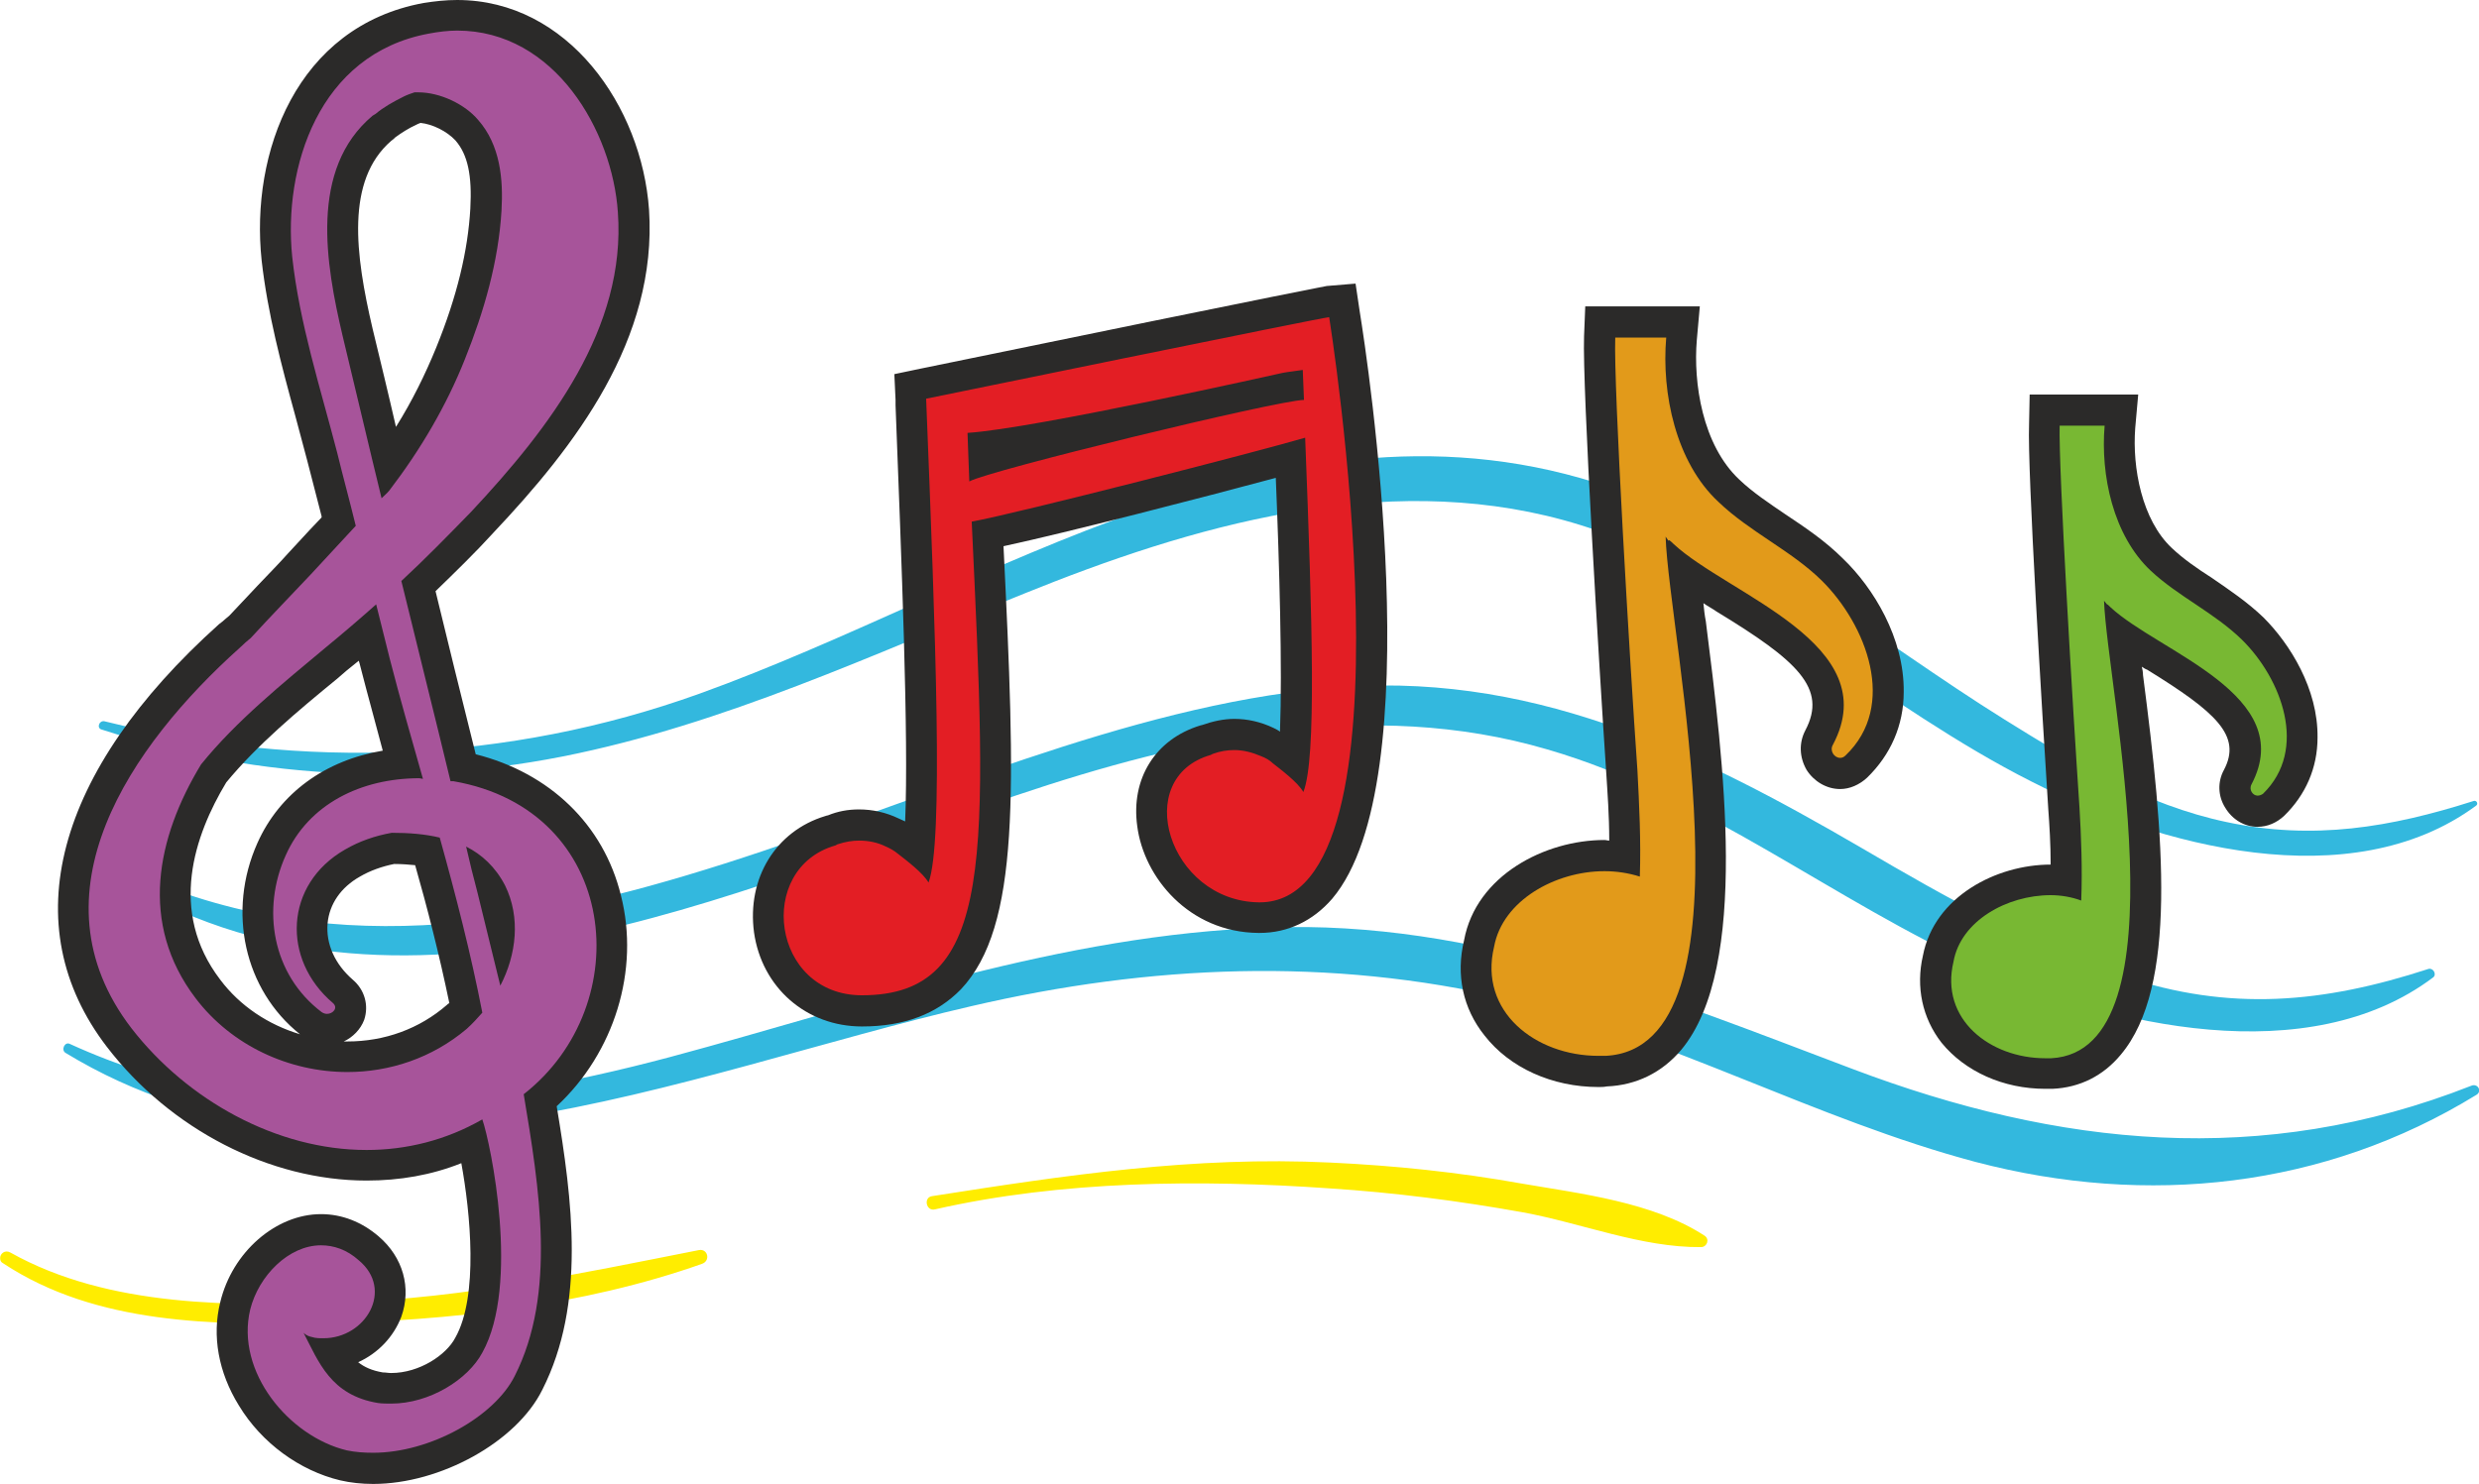
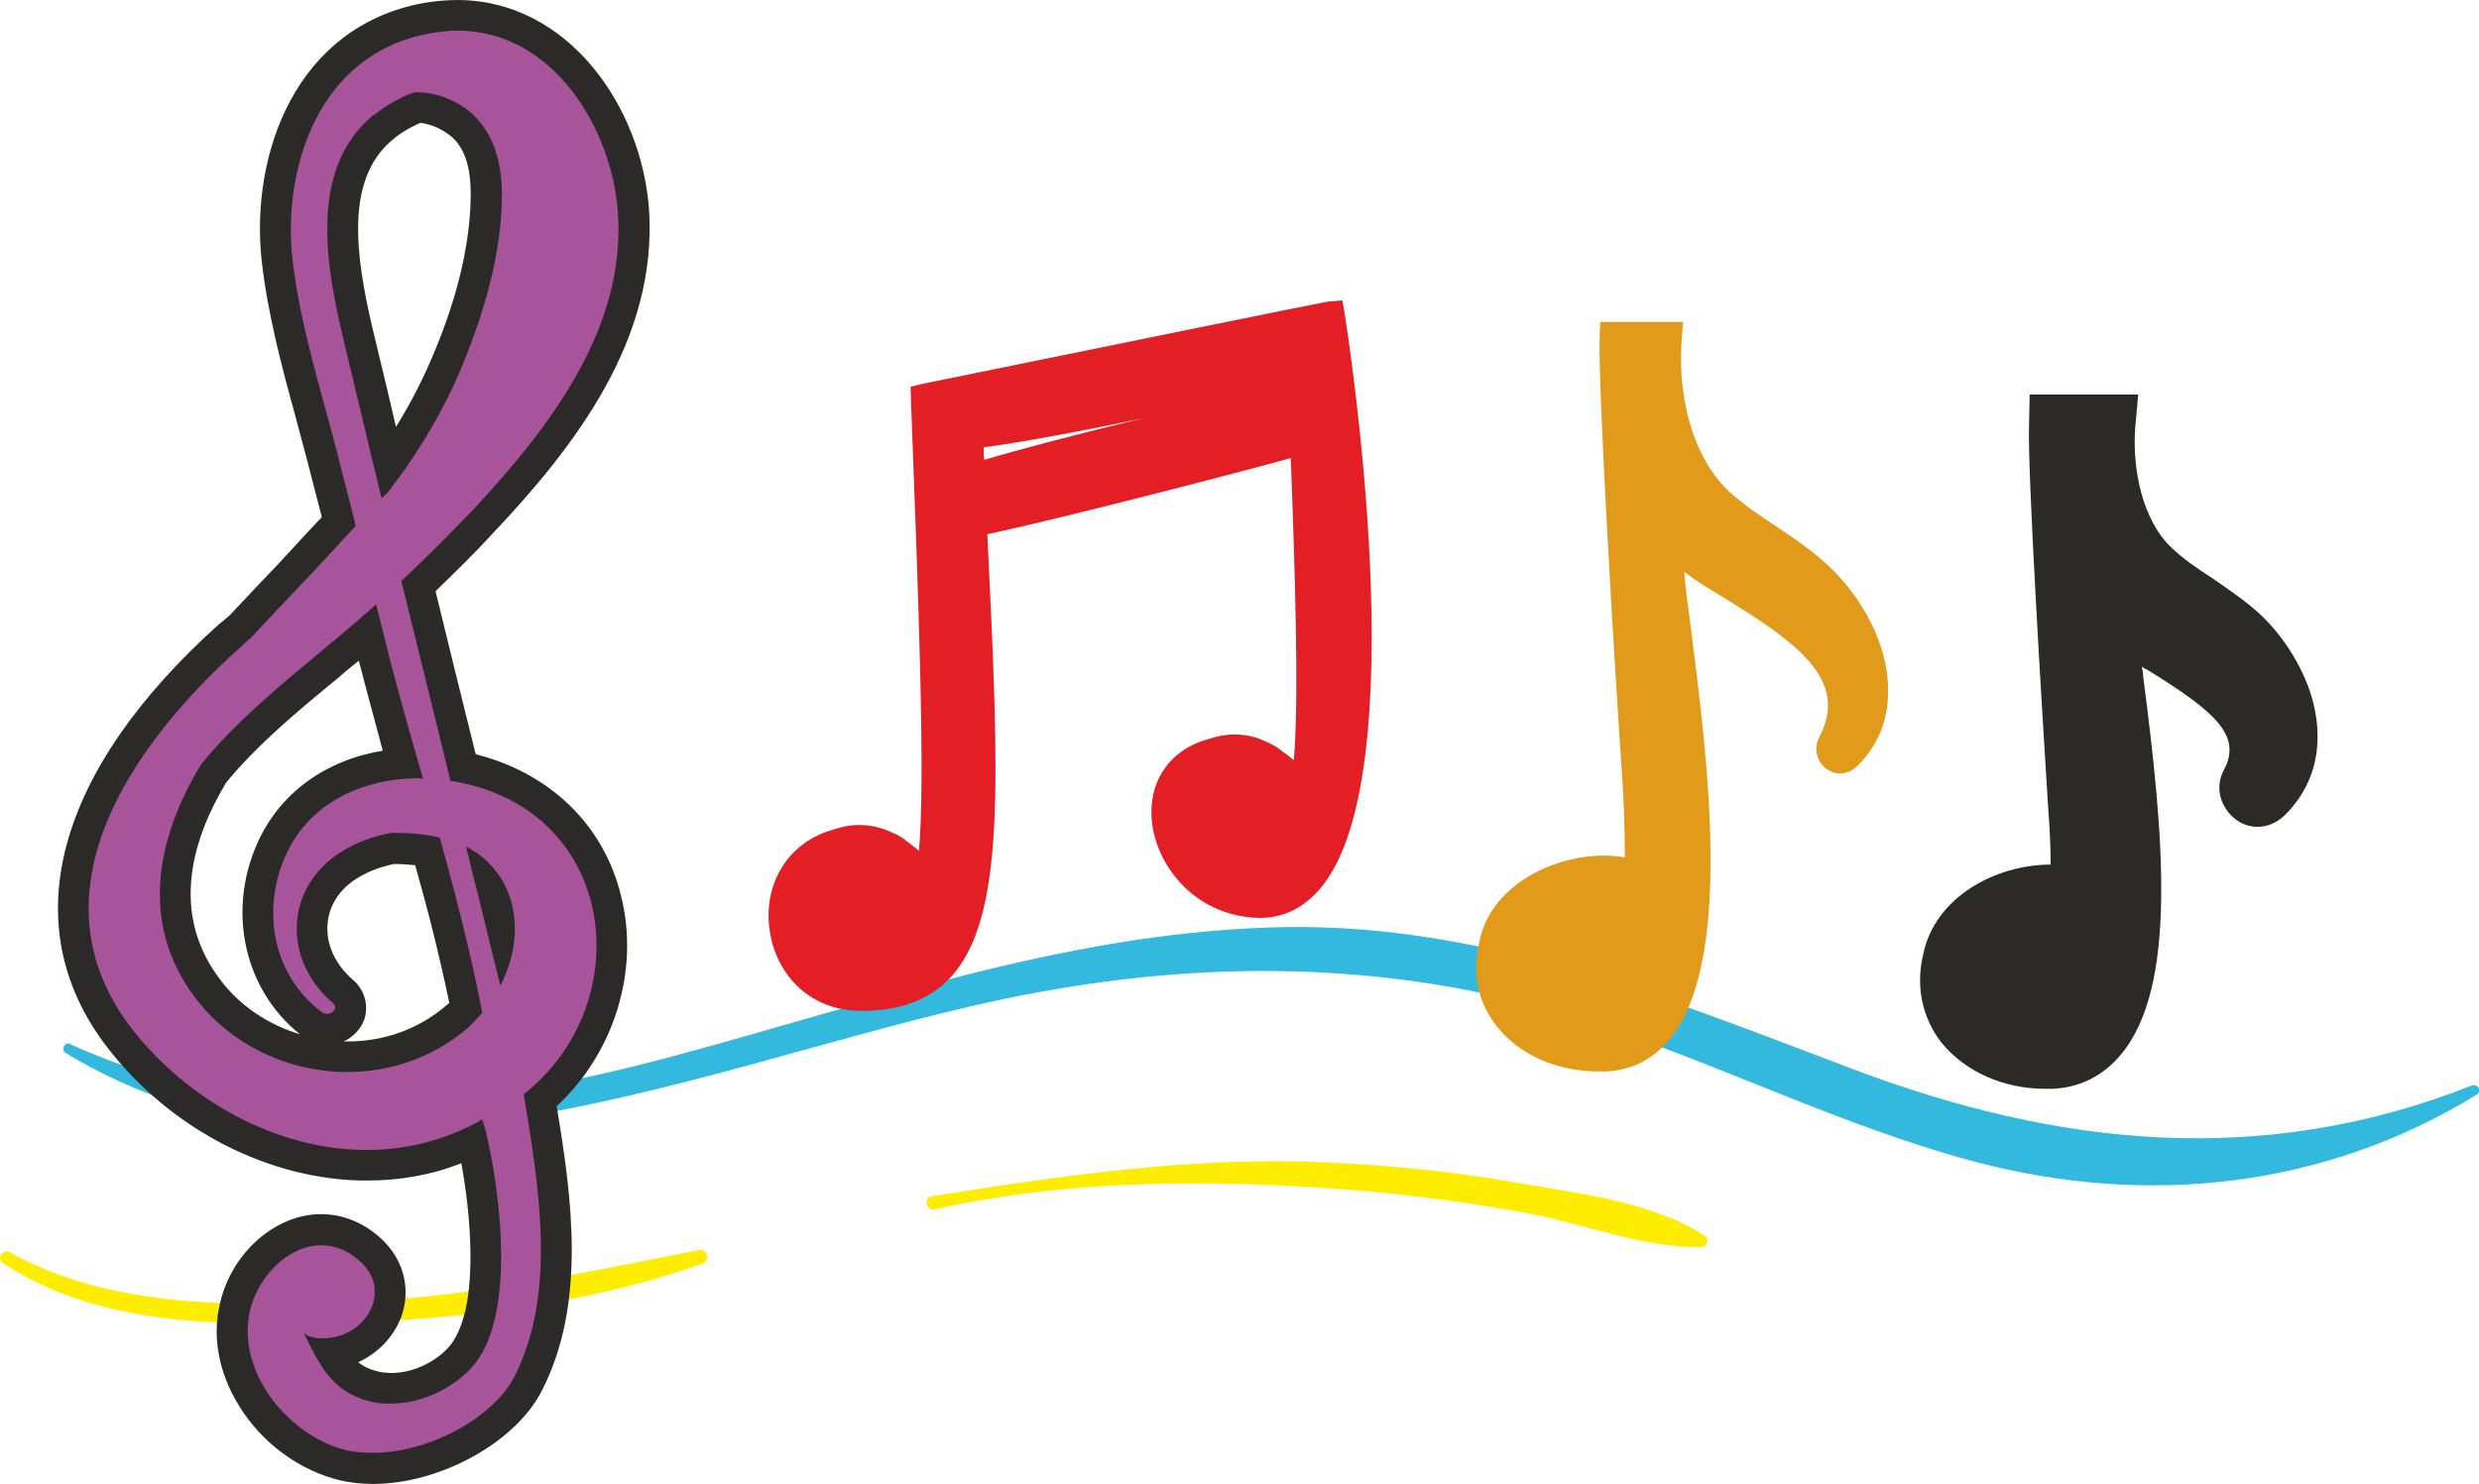
<svg xmlns="http://www.w3.org/2000/svg" xml:space="preserve" width="43.422mm" height="26mm" version="1.1" style="shape-rendering:geometricPrecision; text-rendering:geometricPrecision; image-rendering:optimizeQuality; fill-rule:evenodd; clip-rule:evenodd" viewBox="0 0 4133 2475">
  <defs>
    <style type="text/css">
   
    .fil7 {fill:none}
    .fil2 {fill:#2B2A29;fill-rule:nonzero}
    .fil5 {fill:#FFED00;fill-rule:nonzero}
    .fil4 {fill:#E31E24;fill-rule:nonzero}
    .fil1 {fill:#E29A1A;fill-rule:nonzero}
    .fil6 {fill:#A7549A;fill-rule:nonzero}
    .fil3 {fill:#78B833;fill-rule:nonzero}
    .fil0 {fill:#33B8DE;fill-rule:nonzero}
   
  </style>
  </defs>
  <g id="Katman_x0020_1">
    <g id="_431295872928">
      <g>
-         <path class="fil0" d="M4124 1336c-138,44 -267,66 -412,35 -133,-28 -255,-99 -370,-171 -215,-134 -414,-303 -657,-387 -540,-185 -1033,169 -1519,344 -320,115 -662,128 -992,46 -9,-2 -14,12 -4,14 266,86 545,97 818,34 267,-61 517,-182 770,-281 286,-111 605,-190 905,-85 267,93 475,293 725,419 210,107 531,194 740,40 5,-3 1,-10 -4,-8z" />
-         <path class="fil0" d="M4049 1616c-175,57 -331,72 -509,12 -155,-52 -295,-131 -435,-213 -283,-165 -559,-299 -895,-267 -667,62 -1334,618 -2011,298 -10,-5 -20,8 -10,15 475,296 1032,26 1504,-134 285,-96 591,-164 887,-77 262,76 477,253 724,364 215,97 545,173 753,16 6,-5 0,-16 -8,-14z" />
        <path class="fil0" d="M4120 1811c-348,137 -687,102 -1031,-28 -318,-120 -627,-249 -975,-236 -347,12 -665,127 -997,216 -334,89 -677,126 -1001,-22 -8,-4 -15,10 -7,15 467,284 1034,32 1511,-78 297,-69 597,-82 895,-12 269,64 512,201 779,272 286,75 581,44 835,-112 10,-6 2,-20 -9,-15z" />
        <path class="fil1" d="M2665 1787c-69,0 -133,-28 -170,-76 -31,-39 -41,-88 -29,-138 17,-94 120,-146 209,-146 11,0 23,1 34,3 0,-53 -2,-103 -5,-143 -12,-173 -40,-642 -37,-725l1 -25 138 0 -2 28c-7,77 10,189 78,254 24,22 52,41 81,60 31,21 64,43 92,71 46,45 94,122 93,204 0,48 -18,92 -53,125 -8,7 -17,11 -27,11l0 0c-14,0 -27,-8 -34,-20 -7,-12 -8,-27 -1,-40 50,-95 -34,-156 -157,-232 -25,-15 -48,-29 -68,-44 2,25 6,54 10,85 29,226 73,566 -35,695 -27,33 -63,51 -105,53 -4,0 -8,0 -13,0z" />
-         <path class="fil2" d="M2834 511l-191 0 -2 50c-3,85 25,549 37,728 2,32 5,71 5,113 -3,0 -5,-1 -8,-1 -99,0 -214,59 -234,167 -14,58 -2,114 34,159 42,54 113,86 190,86 5,0 9,0 14,-1 49,-2 92,-23 124,-61 115,-138 70,-485 41,-715 -2,-10 -3,-20 -4,-30 7,5 15,9 22,14 135,82 185,128 148,198 -11,21 -10,45 2,66 12,19 33,32 56,32 16,0 32,-7 45,-19 39,-38 61,-87 61,-143 1,-90 -51,-174 -101,-222 -30,-30 -63,-52 -96,-74 -28,-19 -55,-37 -77,-58 -62,-58 -77,-162 -71,-233l5 -56 0 0zm-56 52c-8,93 16,208 87,274 52,50 121,81 172,131 75,74 127,209 40,292 -3,3 -6,4 -9,4 -10,0 -18,-12 -12,-22 89,-168 -175,-250 -266,-335 -5,-5 -7,-6 -7,-6 -1,0 -1,1 -1,1 0,0 -1,-1 -5,-7 5,164 158,853 -100,866 -4,0 -8,0 -12,0 -105,0 -200,-74 -174,-182 14,-77 102,-126 184,-126 20,0 40,3 59,9 2,-60 -1,-120 -4,-177 -13,-185 -40,-642 -37,-722l85 0z" />
        <path class="fil3" d="M3410 1791c-62,0 -119,-26 -152,-68 -28,-35 -37,-79 -26,-125 14,-84 107,-130 186,-130 10,0 19,0 27,1 1,-45 -2,-87 -4,-121 -10,-153 -35,-566 -33,-639l1 -25 128 0 -2 28c-6,67 9,165 68,221 21,20 45,36 71,53 28,18 56,38 82,63 40,39 83,108 82,181 0,44 -17,83 -48,112 -7,7 -16,11 -26,11l0 0c-13,0 -25,-7 -32,-19 -7,-12 -8,-26 -1,-38 43,-82 -27,-132 -137,-201 -20,-11 -38,-23 -55,-34 2,20 5,43 9,68 25,199 64,499 -32,614 -24,30 -56,45 -95,47 -3,1 -7,1 -11,1z" />
-         <path class="fil2" d="M3565 658l-181 0 -1 50c-3,75 22,484 32,641 2,27 4,59 4,93 0,0 0,0 0,0 -90,0 -194,53 -213,152 -12,52 -1,104 31,145 39,48 103,77 173,77 4,0 8,0 12,0 46,-2 85,-22 114,-57 95,-113 72,-364 37,-633 0,-5 -1,-10 -2,-14 3,2 6,4 9,5 115,71 158,110 128,167 -11,20 -10,44 2,63 12,20 32,32 54,32 17,0 32,-7 44,-18 36,-35 56,-80 56,-131 1,-81 -46,-156 -90,-200 -27,-26 -57,-46 -86,-66 -25,-16 -48,-32 -67,-50 -50,-47 -66,-134 -61,-200l5 -56 0 0zm-56 52c-7,82 14,183 77,242 46,43 106,70 152,115 66,65 111,183 35,257 -3,2 -6,3 -9,3 -8,0 -15,-10 -10,-19 78,-149 -154,-220 -235,-295 -4,-4 -5,-5 -6,-5 0,0 0,0 0,0 0,0 -1,-1 -5,-6 5,144 139,751 -88,763 -3,0 -7,0 -10,0 -92,0 -176,-65 -153,-161 12,-68 89,-111 162,-111 17,0 35,3 51,9 2,-53 0,-106 -3,-156 -11,-163 -35,-566 -33,-636l75 0z" />
+         <path class="fil2" d="M3565 658l-181 0 -1 50c-3,75 22,484 32,641 2,27 4,59 4,93 0,0 0,0 0,0 -90,0 -194,53 -213,152 -12,52 -1,104 31,145 39,48 103,77 173,77 4,0 8,0 12,0 46,-2 85,-22 114,-57 95,-113 72,-364 37,-633 0,-5 -1,-10 -2,-14 3,2 6,4 9,5 115,71 158,110 128,167 -11,20 -10,44 2,63 12,20 32,32 54,32 17,0 32,-7 44,-18 36,-35 56,-80 56,-131 1,-81 -46,-156 -90,-200 -27,-26 -57,-46 -86,-66 -25,-16 -48,-32 -67,-50 -50,-47 -66,-134 -61,-200l5 -56 0 0zm-56 52l75 0z" />
        <path class="fil4" d="M1641 767c56,-17 163,-45 267,-70 -99,21 -206,41 -268,49 0,7 0,14 1,21zm-204 919c-94,0 -145,-68 -154,-135 -11,-77 31,-145 102,-166 1,0 2,-1 3,-1 15,-5 29,-8 44,-8 19,0 38,4 56,13 9,3 18,9 26,16 6,4 12,9 18,14 11,-120 -1,-424 -13,-744l-1 -30 21 -5c303,-62 667,-136 675,-137l24 -2 4 23c5,32 121,768 -41,958 -27,32 -61,49 -101,49 0,0 0,0 0,0 -104,-2 -169,-82 -179,-156 -9,-67 26,-122 89,-141 2,0 3,-1 4,-1 14,-5 29,-8 44,-8 19,0 37,4 55,13 9,4 18,9 26,16 6,4 12,9 18,14 9,-99 2,-315 -5,-504 -112,31 -405,106 -506,127 20,414 31,642 -63,741 -35,36 -83,54 -146,54z" />
-         <path class="fil2" d="M2260 473l-48 4c-4,1 -12,1 -678,138l-43 9 2 43 0 9c10,262 22,552 16,694 -4,-2 -7,-3 -11,-5 -21,-10 -43,-15 -66,-15 -18,0 -35,3 -52,10 -2,0 -3,1 -4,1 -83,25 -131,104 -119,194 13,92 87,157 180,157 71,0 125,-21 165,-62 99,-105 91,-331 71,-739 107,-23 335,-82 454,-114 6,145 11,319 7,423 -3,-2 -7,-4 -11,-6 -21,-10 -43,-15 -65,-15 -18,0 -36,4 -53,10 -1,0 -3,1 -4,1 -75,23 -116,89 -105,168 11,85 86,177 202,178l2 0c47,0 89,-20 121,-57 166,-196 59,-899 46,-979l-7 -47 0 0zm-644 330c31,-18 512,-135 558,-136 -1,-17 -1,-33 -2,-50 -12,2 -24,3 -34,5 0,0 -414,93 -525,100 1,33 2,50 3,81zm600 -274c0,0 157,976 -116,976 0,0 -1,0 -1,0 -151,-2 -214,-208 -80,-246 1,-1 2,-1 4,-2 11,-4 23,-6 35,-6 15,0 30,4 44,10 8,3 15,7 20,12 14,11 42,32 51,48 22,-56 15,-282 3,-591 -74,22 -483,127 -556,140 26,558 40,790 -183,790 -151,0 -178,-212 -44,-250 2,-1 3,-2 4,-2 12,-4 24,-6 35,-6 16,0 31,3 45,10 7,3 14,7 20,12 14,11 42,32 51,48 25,-67 12,-407 -4,-807 0,0 663,-136 672,-136z" />
        <path class="fil5" d="M1165 2085c-198,39 -389,80 -592,87 -183,7 -392,9 -556,-83 -9,-5 -17,2 -17,9 0,4 1,7 5,9 156,103 352,103 533,100 210,-4 434,-29 632,-99 15,-5 10,-26 -5,-23z" />
        <path class="fil5" d="M2842 2061c-86,-56 -206,-70 -305,-87 -106,-19 -212,-30 -319,-35 -227,-11 -441,21 -664,56 -15,2 -10,26 5,22 211,-48 442,-50 657,-35 109,7 217,21 323,40 98,18 198,59 297,58 10,0 15,-13 6,-19z" />
        <path class="fil6" d="M637 214c-88,75 -72,208 -41,340 18,74 35,147 53,221 42,-60 77,-122 102,-186 36,-88 55,-167 59,-240 3,-62 -6,-103 -32,-132 -19,-22 -53,-38 -81,-38 -1,0 -1,0 -1,0 -4,2 -8,4 -13,6 -14,7 -28,15 -40,24 -2,2 -4,4 -6,5zm-281 1076c-58,95 -105,234 -10,359 54,71 141,113 233,113 68,0 132,-23 182,-66 6,-4 11,-9 16,-15 -19,-93 -43,-184 -64,-262 -17,-2 -36,-4 -58,-4 -24,5 -47,13 -68,25 -39,22 -63,57 -66,98 -4,42 14,84 51,115 11,10 16,25 10,39 -5,15 -20,25 -37,25 -9,0 -17,-3 -24,-8 -89,-68 -116,-185 -69,-292 37,-83 118,-135 219,-143 -15,-55 -31,-111 -46,-168l-13 -51c-18,16 -35,30 -51,44l-16 13c-67,55 -135,112 -189,178zm266 1159c-17,0 -34,-2 -49,-5 -61,-14 -118,-57 -153,-114 -30,-48 -40,-102 -28,-152 15,-62 73,-127 143,-127 28,0 56,11 80,31 32,28 44,67 30,105 -14,38 -50,65 -92,70 16,28 38,50 81,57 6,1 12,2 18,2 57,0 110,-37 130,-72 48,-86 24,-262 6,-340 -55,26 -115,40 -177,40 -153,0 -311,-82 -412,-214 -146,-190 -79,-434 184,-669l17 -16c16,-17 33,-34 49,-52 17,-17 33,-35 50,-52 12,-14 56,-61 66,-71 0,0 -20,-78 -28,-108 -7,-25 -13,-50 -20,-75 -23,-83 -46,-169 -55,-256 -18,-168 52,-364 248,-400 18,-4 35,-5 52,-5 187,0 285,190 294,326 14,206 -120,378 -253,520 -33,35 -69,71 -105,105l74 303c123,25 210,104 238,219 31,120 -13,254 -110,336 27,156 53,331 -19,472 -39,78 -156,142 -259,142 0,0 0,0 0,0z" />
        <path class="fil2" d="M573 1737c15,-7 28,-20 34,-36 8,-24 1,-50 -19,-67 -30,-26 -45,-60 -42,-94 3,-32 22,-60 54,-78 17,-10 37,-17 57,-21 13,0 25,1 35,2 20,70 40,148 57,230 -2,1 -3,2 -4,3 -46,40 -104,61 -166,61 -2,0 -4,0 -6,0l0 0zm-196 -432c52,-63 119,-119 185,-173l15 -13c7,-6 14,-11 21,-17 1,3 2,7 3,11 12,47 25,93 37,139 -96,16 -172,71 -209,154 -51,114 -22,245 71,319 -53,-16 -100,-47 -133,-91 -87,-114 -43,-241 10,-329l0 0zm282 -1076c11,-8 22,-15 35,-21 2,-1 4,-2 7,-3 20,2 44,14 58,29 21,24 28,59 25,114 -4,70 -22,146 -57,232 -18,44 -40,89 -67,132 -13,-57 -26,-110 -39,-164 -29,-124 -45,-247 31,-313 3,-2 5,-4 7,-6l0 0zm103 -229c-19,0 -37,2 -56,5 -212,39 -289,250 -270,429 10,89 33,175 56,259 7,25 13,50 20,75 8,31 16,62 24,93l0 2c-6,6 -12,13 -19,20 -12,13 -25,27 -37,40 -16,18 -33,35 -50,53 -16,17 -32,34 -48,51l-6 5c-3,3 -7,6 -11,9 -274,246 -342,503 -187,705 106,138 272,223 433,223 55,0 108,-9 158,-29 15,82 29,222 -10,291 -15,29 -60,59 -107,59 -5,0 -9,-1 -14,-1 -18,-3 -31,-9 -41,-17 33,-15 59,-42 72,-76 17,-48 3,-99 -38,-134 -28,-24 -61,-37 -96,-37 -75,0 -148,63 -168,147 -14,56 -3,117 31,172 38,63 102,109 169,125 17,4 36,6 55,6 112,0 239,-70 282,-157 73,-144 50,-317 24,-473 96,-89 139,-227 107,-352 -29,-118 -119,-204 -242,-235l-35 -141 -32 -131c33,-32 66,-64 96,-97 137,-145 274,-323 260,-539 -12,-172 -135,-350 -320,-350l0 0zm72 1644c27,-52 34,-114 8,-167 -16,-31 -39,-52 -65,-65 6,26 12,51 19,77 12,49 25,102 38,155zm-255 144c70,0 141,-23 199,-72 10,-9 18,-18 26,-27 -19,-98 -44,-195 -71,-292 -25,-6 -52,-8 -80,-8 -28,5 -54,14 -78,28 -101,58 -106,183 -20,256 9,8 0,18 -10,18 -3,0 -6,-1 -9,-3 -83,-63 -100,-172 -60,-261 38,-86 126,-129 223,-129 2,0 4,1 6,1 -19,-67 -38,-133 -55,-199 -8,-31 -15,-61 -23,-92 -27,24 -55,48 -83,71 -73,61 -150,123 -209,196 -74,122 -104,265 -9,390 60,79 156,123 253,123zm57 -957c4,-4 9,-8 13,-13 52,-68 95,-141 126,-219 32,-80 56,-163 61,-248 3,-52 -2,-109 -39,-151 -22,-26 -63,-46 -100,-46 -2,0 -4,0 -6,0 -6,2 -12,4 -18,7 -18,9 -34,18 -47,29 -2,1 -3,2 -5,3 -106,89 -78,248 -50,367 22,91 43,181 65,271zm126 -780c163,0 259,168 268,303 14,193 -113,359 -245,500 -38,39 -76,78 -116,115 27,111 55,222 82,334 1,0 3,0 5,0 277,48 308,373 117,522 26,156 55,332 -15,470 -34,68 -141,128 -236,128 -15,0 -30,-1 -44,-4 -96,-23 -186,-131 -161,-235 14,-56 64,-107 118,-107 21,0 43,7 63,25 59,49 12,130 -59,130 -6,0 -13,0 -19,-2 -5,-1 -10,-3 -14,-7 25,48 45,104 124,117 7,1 15,1 22,1 64,0 128,-40 152,-85 63,-113 14,-349 0,-389 -61,35 -127,51 -193,51 -150,0 -299,-83 -392,-203 -172,-224 -2,-471 181,-635 6,-6 12,-11 18,-16 33,-36 67,-71 100,-106 25,-27 50,-54 75,-81 -10,-41 -21,-81 -31,-122 -28,-108 -63,-216 -75,-327 -15,-147 43,-338 228,-372 16,-3 32,-5 47,-5z" />
      </g>
      <rect class="fil7" width="4133" height="2475" />
    </g>
  </g>
</svg>